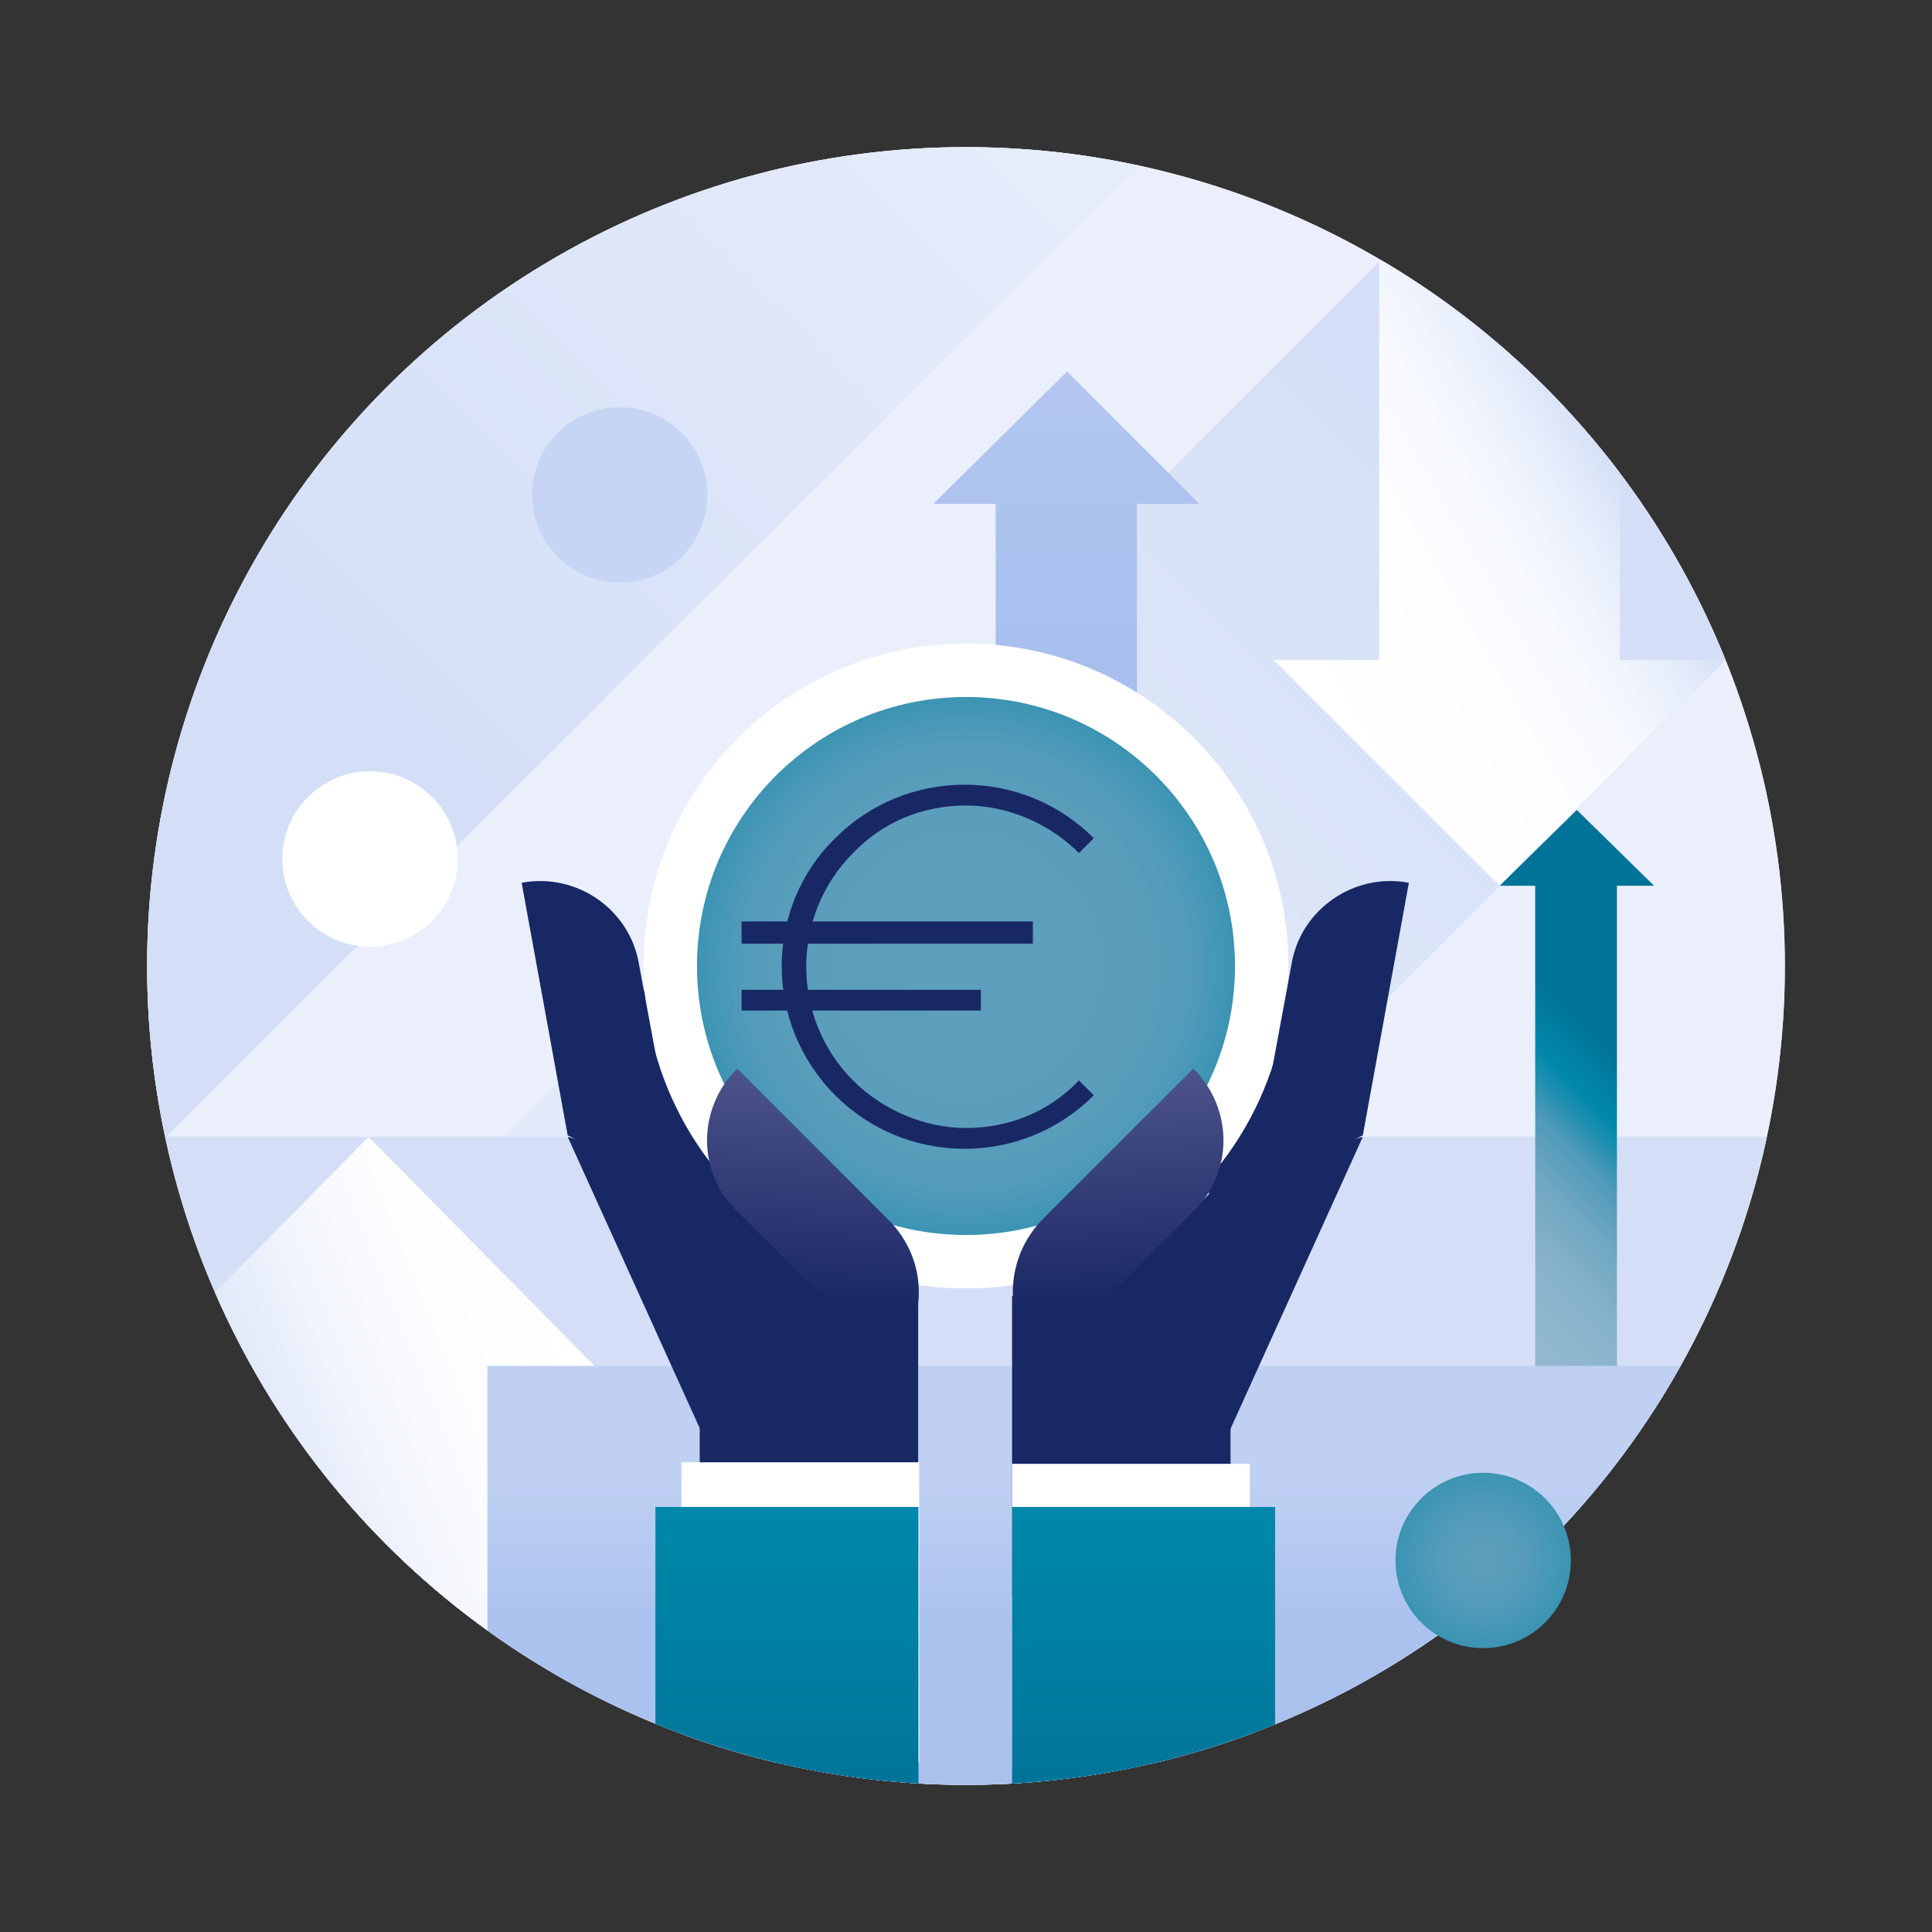
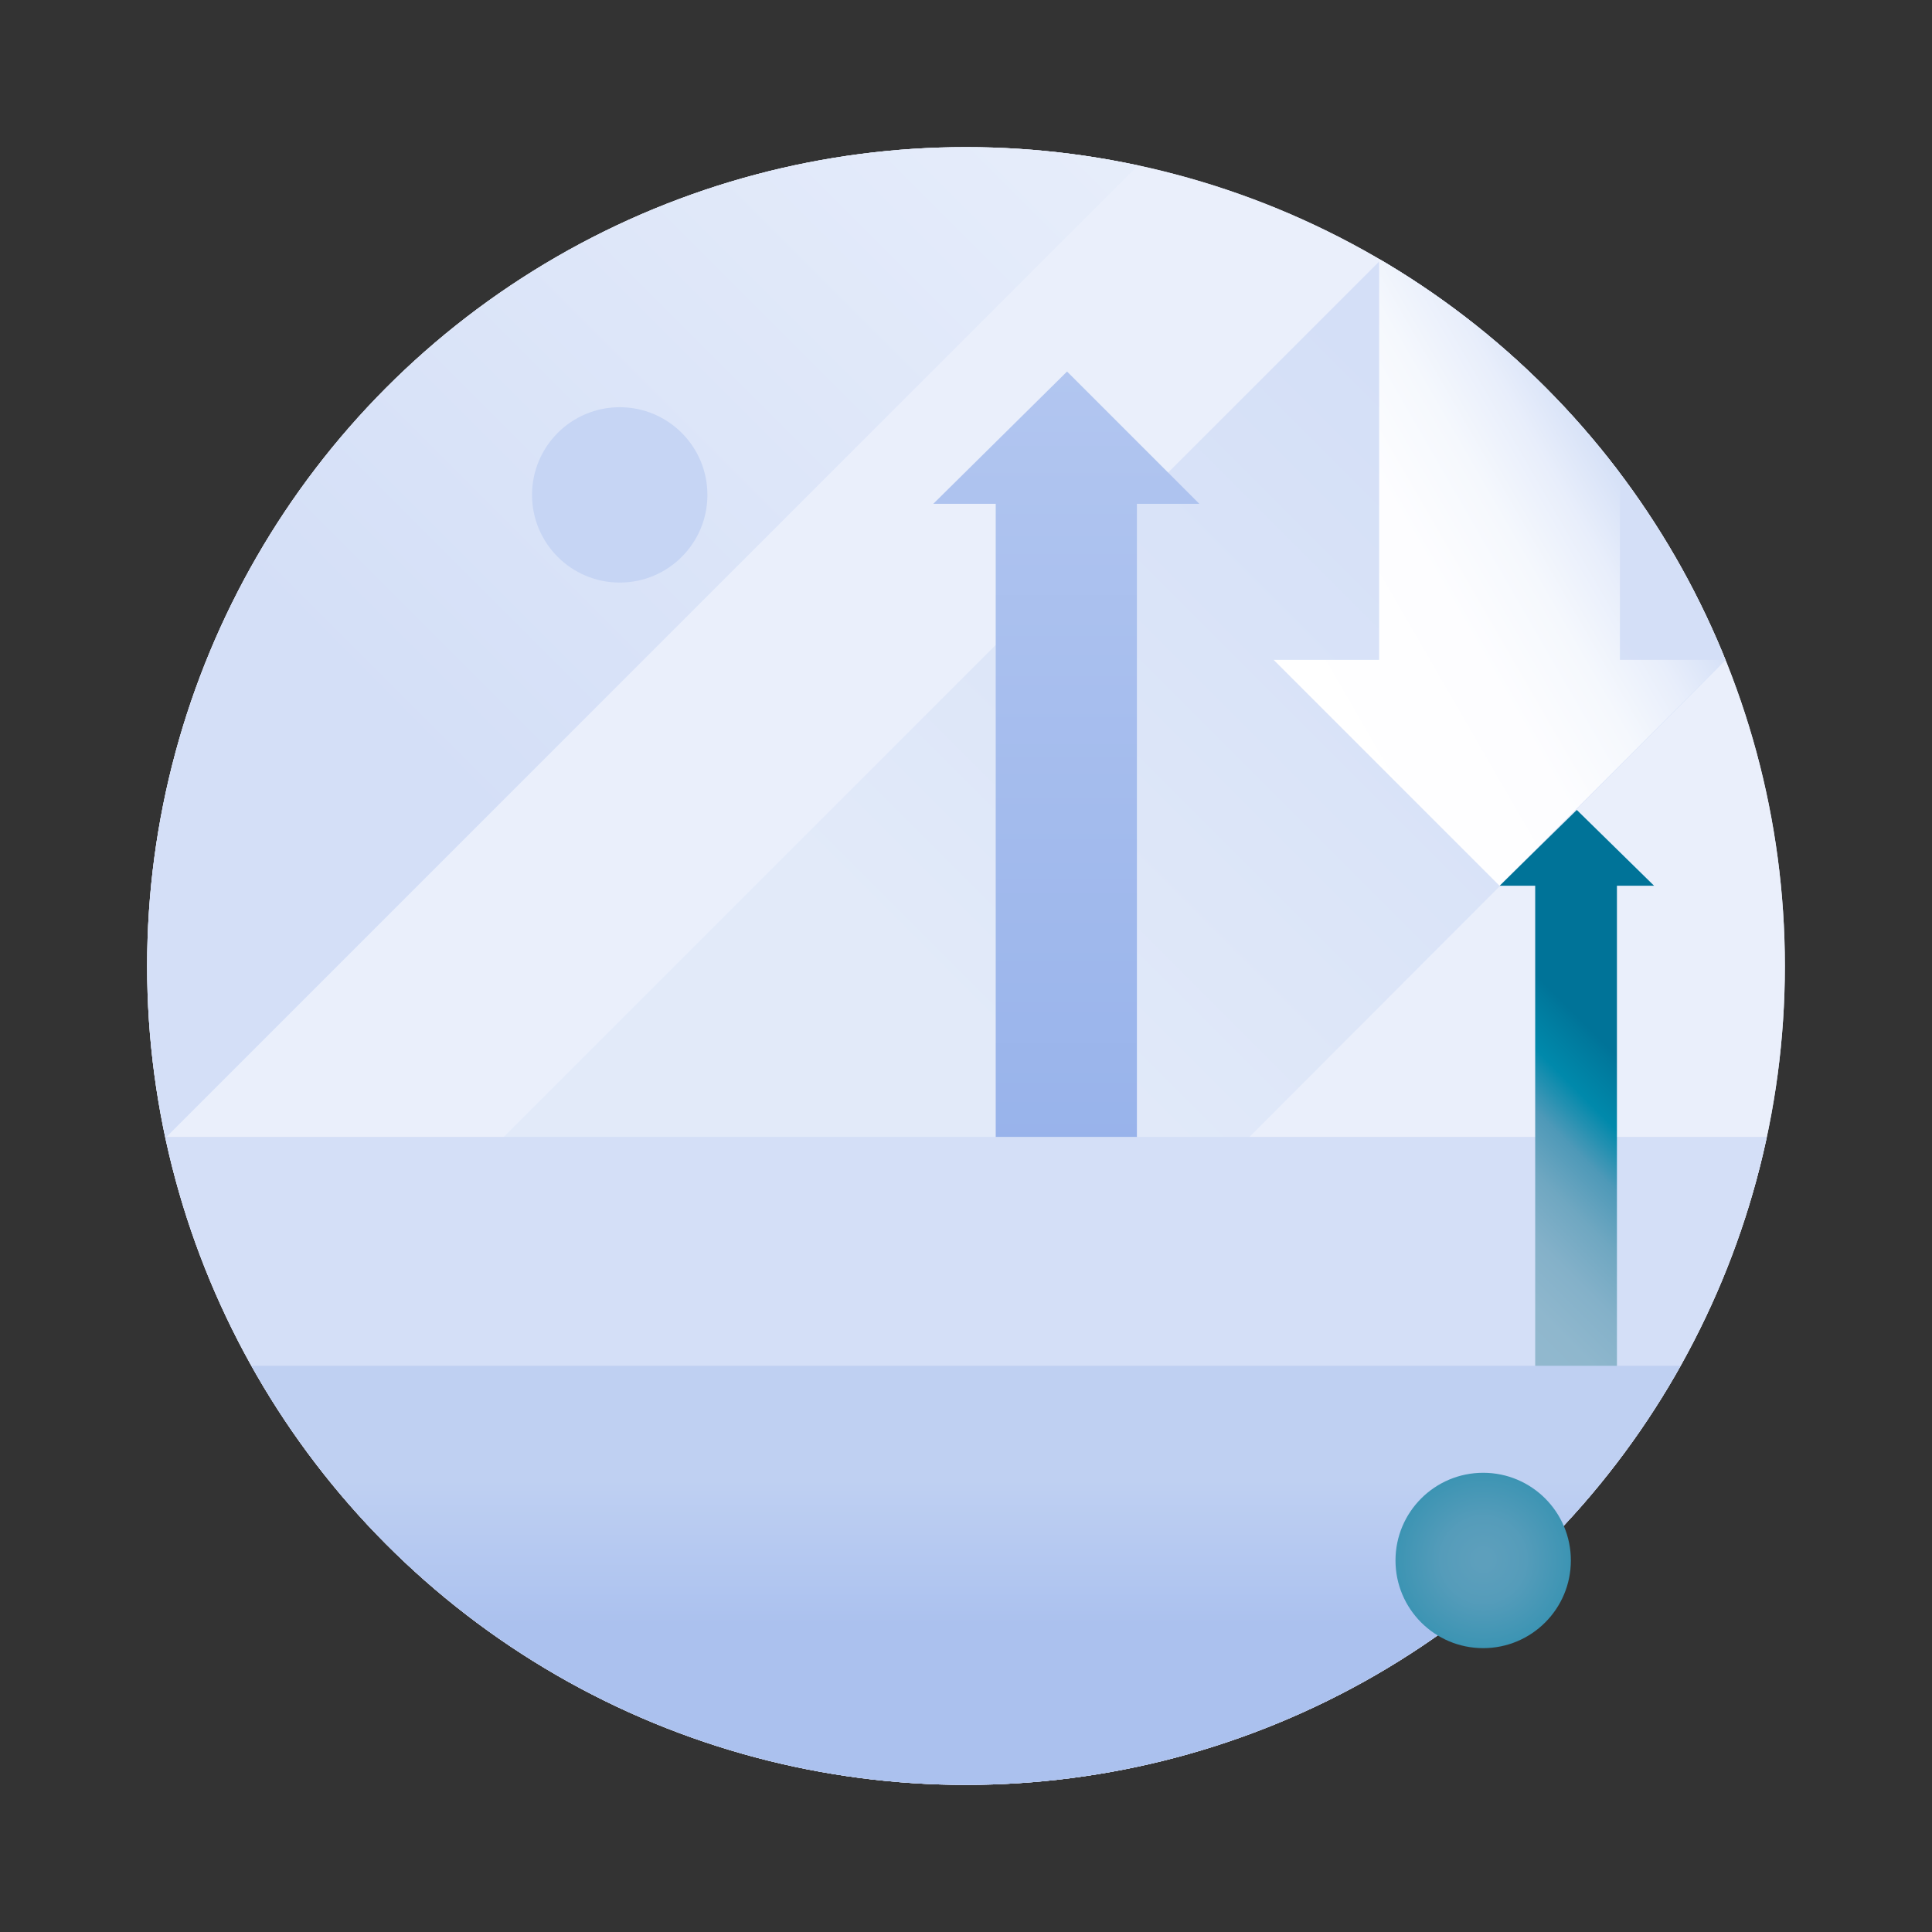
<svg xmlns="http://www.w3.org/2000/svg" xmlns:xlink="http://www.w3.org/1999/xlink" version="1.1" id="_x31_7-Finance" x="0px" y="0px" viewBox="0 0 130 130" style="enable-background:new 0 0 130 130;" xml:space="preserve">
  <rect x="0" y="0" width="130" height="130" fill="#333333" stroke="none" />
  <style type="text/css">
	.st0{fill:#EAEFFB;}
	.st1{clip-path:url(#SVGID_00000140702421125202151620000000284941552496363940_);}
	.st2{fill:url(#SVGID_00000115499485325576407130000015309816589441728664_);}
	.st3{fill:url(#SVGID_00000162315093560521550540000017622540103819996070_);}
	.st4{fill:url(#SVGID_00000124140492534436484060000007994765053832139691_);}
	.st5{fill:#D4DFF7;}
	.st6{fill:url(#SVGID_00000144313394777845552600000012221079445688219810_);}
	.st7{fill:url(#SVGID_00000087413467508321348330000005447208512189686200_);}
	.st8{fill:url(#SVGID_00000106840430839915421670000018388883057643105195_);}
	.st9{fill:url(#SVGID_00000025401878540594306730000005868319089852008081_);}
	.st10{fill:#C6D5F4;}
	.st11{clip-path:url(#SVGID_00000047055212346628780330000014820114370080060802_);}
	.st12{fill:#182865;}
	.st13{fill:#FFFFFF;}
	.st14{fill:url(#SVGID_00000034071407059406440340000015080065359284878248_);}
	.st15{fill:url(#SVGID_00000129901056337379074710000001404563746702951602_);}
	.st16{fill:url(#SVGID_00000124123168573699622390000004153166562423001270_);}
	.st17{fill:url(#SVGID_00000005983483392881594020000014848809887424478655_);}
	.st18{fill:url(#SVGID_00000099636269302077867170000013617248144790353557_);}
	.st19{fill:url(#SVGID_00000004516509046488437610000016926711645406139834_);}
</style>
  <circle class="st0" cx="65" cy="65" r="55.1" />
  <circle class="st0" cx="65" cy="65" r="55.1" />
  <g>
    <defs>
      <circle id="SVGID_1_" cx="65" cy="65" r="55.1" />
    </defs>
    <clipPath id="SVGID_00000077294583833802009150000005852917246955564731_">
      <use xlink:href="#SVGID_1_" style="overflow:visible;" />
    </clipPath>
    <g style="clip-path:url(#SVGID_00000077294583833802009150000005852917246955564731_);">
      <g>
        <linearGradient id="SVGID_00000124851058783769598320000015428331145094378121_" gradientUnits="userSpaceOnUse" x1="44.072" y1="91.405" x2="134.983" y2="0.493">
          <stop offset="0.238" style="stop-color:#E2EAF9" />
          <stop offset="0.638" style="stop-color:#D4DFF7" />
        </linearGradient>
        <polygon style="fill:url(#SVGID_00000124851058783769598320000015428331145094378121_);" points="127.5,-7 113.6,-3.2 31.5,78.9      69.2,91.4 127.5,33    " />
        <linearGradient id="SVGID_00000035507709368797824110000015610004520512496033_" gradientUnits="userSpaceOnUse" x1="7050.655" y1="-9717.406" x2="7128.987" y2="-9795.739" gradientTransform="matrix(-1 0 0 -1 7119.588 -9725.55)">
          <stop offset="0" style="stop-color:#E9EFFB" />
          <stop offset="0.638" style="stop-color:#D4DFF7" />
        </linearGradient>
        <polygon style="fill:url(#SVGID_00000035507709368797824110000015610004520512496033_);" points="-2.9,76.7 11,76.7 78.8,8.9      55.5,-21.6 -2.9,36.7    " />
        <linearGradient id="SVGID_00000026860293355543001300000015385503944259855253_" gradientUnits="userSpaceOnUse" x1="-2706.336" y1="-3893.554" x2="-2706.336" y2="-3956.01" gradientTransform="matrix(1 0 0 1 2778.109 3980.984)">
          <stop offset="3.581731e-02" style="stop-color:#94B0EA" />
          <stop offset="1" style="stop-color:#B2C6F0" />
        </linearGradient>
        <polygon style="fill:url(#SVGID_00000026860293355543001300000015385503944259855253_);" points="80.7,33.9 71.8,25 62.8,33.9      67,33.9 67,87 76.5,87.4 76.5,33.9    " />
        <rect x="5.9" y="76.5" class="st5" width="120.1" height="55.2" />
        <linearGradient id="SVGID_00000152956433813251405650000007896459867987675294_" gradientUnits="userSpaceOnUse" x1="-2277.013" y1="-3919.556" x2="-2244.781" y2="-3919.556" gradientTransform="matrix(0.707 -0.707 0.707 0.707 4476.382 1250.155)">
          <stop offset="7.435897e-02" style="stop-color:#93B9CF" />
          <stop offset="0.191" style="stop-color:#8FB7CD" />
          <stop offset="0.293" style="stop-color:#84B1C9" />
          <stop offset="0.391" style="stop-color:#6FA7C1" />
          <stop offset="0.484" style="stop-color:#4E99B8" />
          <stop offset="0.576" style="stop-color:#0089AB" />
          <stop offset="0.664" style="stop-color:#00789C" />
          <stop offset="0.685" style="stop-color:#007398" />
        </linearGradient>
        <polygon style="fill:url(#SVGID_00000152956433813251405650000007896459867987675294_);" points="111.3,59.6 106.1,54.5      100.9,59.6 103.3,59.6 103.3,97.3 108.8,97.5 108.8,59.6    " />
        <linearGradient id="SVGID_00000088105378762584154330000001581857821157360513_" gradientUnits="userSpaceOnUse" x1="65.063" y1="120.819" x2="65.063" y2="91.906">
          <stop offset="0.4" style="stop-color:#ABC1EE" />
          <stop offset="0.477" style="stop-color:#B0C5F0" />
          <stop offset="0.736" style="stop-color:#BFD0F2" />
        </linearGradient>
        <rect x="5" y="91.9" style="fill:url(#SVGID_00000088105378762584154330000001581857821157360513_);" width="120.1" height="28.9" />
        <linearGradient id="SVGID_00000023962766748926659430000009891558344149770170_" gradientUnits="userSpaceOnUse" x1="15.277" y1="106.008" x2="41.404" y2="95.452">
          <stop offset="0" style="stop-color:#C8D6F4" />
          <stop offset="1.211888e-02" style="stop-color:#CAD8F5" />
          <stop offset="0.223" style="stop-color:#E1E9F9" />
          <stop offset="0.446" style="stop-color:#F2F5FC" />
          <stop offset="0.692" style="stop-color:#FCFDFE" />
          <stop offset="1" style="stop-color:#FFFFFF" />
        </linearGradient>
-         <polygon style="fill:url(#SVGID_00000023962766748926659430000009891558344149770170_);" points="9.6,91.9 16.7,91.9 16.7,108.4      32.8,124.5 32.8,91.9 40,91.9 24.8,76.5    " />
        <linearGradient id="SVGID_00000142869784217402239950000013746558308001777807_" gradientUnits="userSpaceOnUse" x1="7515.017" y1="-9823.006" x2="7539.611" y2="-9837.205" gradientTransform="matrix(-1 0 0 -1 7624.325 -9794.467)">
          <stop offset="0" style="stop-color:#C8D6F4" />
          <stop offset="7.384282e-02" style="stop-color:#D6E1F7" />
          <stop offset="0.207" style="stop-color:#E8EEFB" />
          <stop offset="0.366" style="stop-color:#F5F8FD" />
          <stop offset="0.572" style="stop-color:#FDFDFF" />
          <stop offset="1" style="stop-color:#FFFFFF" />
        </linearGradient>
        <polygon style="fill:url(#SVGID_00000142869784217402239950000013746558308001777807_);" points="116.1,44.4 109,44.4 109,27.9      92.8,11.8 92.8,44.4 85.7,44.4 100.9,59.6    " />
      </g>
    </g>
  </g>
  <circle class="st10" cx="41.7" cy="33.3" r="5.9" />
  <g>
    <defs>
-       <path id="SVGID_00000110442420924808000280000003407604141389354893_" d="M120.1,65c0,30.4-24.7,55.1-55.1,55.1S9.9,95.4,9.9,65    c0-1.8,8.2-28.9,8.4-29.2C28.1,20.3,45.3,9.9,65,9.9C95.4,9.9,120.1,34.6,120.1,65z" />
-     </defs>
+       </defs>
    <clipPath id="SVGID_00000057848873720702004370000011746420058096592262_">
      <use xlink:href="#SVGID_00000110442420924808000280000003407604141389354893_" style="overflow:visible;" />
    </clipPath>
    <g style="clip-path:url(#SVGID_00000057848873720702004370000011746420058096592262_);">
      <g>
        <path class="st12" d="M41.7,80.2L43.8,63h0c3.7,0.5,6.4,3.8,5.9,7.6L48,85.8L41.7,80.2z" />
        <path class="st12" d="M88.2,80.2L86.1,63h0c-3.7,0.5-6.4,3.8-5.9,7.6L82,85.8L88.2,80.2z" />
-         <path class="st12" d="M44.8,78.2l-6.6-1.7l9.2,20.3l3.7,3.7l8.8-8.8L48.6,80.3C47.5,79.3,46.3,78.5,44.8,78.2z" />
        <path class="st12" d="M85.1,78.2l6.6-1.7l-9.2,20.3l-3.7,3.7L70,91.7l11.4-11.4C82.4,79.3,83.7,78.5,85.1,78.2z" />
        <circle class="st13" cx="65" cy="65" r="21.7" />
        <radialGradient id="SVGID_00000131359234973964466970000010818034005155354005_" cx="64.974" cy="65" r="18.099" gradientUnits="userSpaceOnUse">
          <stop offset="8.463542e-02" style="stop-color:#5D9FBC" />
          <stop offset="0.638" style="stop-color:#5B9EBB" />
          <stop offset="0.837" style="stop-color:#529BB9" />
          <stop offset="0.978" style="stop-color:#4095B4" />
          <stop offset="1" style="stop-color:#3B93B3" />
        </radialGradient>
        <circle style="fill:url(#SVGID_00000131359234973964466970000010818034005155354005_);" cx="65" cy="65" r="18.1" />
        <rect x="68.1" y="87.2" class="st12" width="14.7" height="20.2" />
        <linearGradient id="SVGID_00000037667512523289983450000016146441517023765143_" gradientUnits="userSpaceOnUse" x1="74.572" y1="72.317" x2="75.904" y2="91.367">
          <stop offset="0" style="stop-color:#4D548A" />
          <stop offset="0.414" style="stop-color:#333C77" />
          <stop offset="0.808" style="stop-color:#182865" />
        </linearGradient>
        <path style="fill:url(#SVGID_00000037667512523289983450000016146441517023765143_);" d="M70.1,82.1l10.2-10.2l0,0     c2.7,2.7,2.7,7,0,9.6L70.1,91.8l0,0C67.5,89.1,67.5,84.8,70.1,82.1z" />
        <path class="st12" d="M91.7,76.4l3.1-17l0,0c-3.7-0.7-7.3,1.8-7.9,5.5l-2.8,15.1L91.7,76.4z" />
        <rect x="68.1" y="98.5" class="st13" width="16" height="20.2" />
        <linearGradient id="SVGID_00000047036174607629161140000007090147609913587645_" gradientUnits="userSpaceOnUse" x1="76.981" y1="130.933" x2="76.981" y2="101.413">
          <stop offset="0.344" style="stop-color:#007398" />
          <stop offset="0.463" style="stop-color:#00789C" />
          <stop offset="0.795" style="stop-color:#0083A5" />
          <stop offset="0.995" style="stop-color:#0087A9" />
        </linearGradient>
        <rect x="68.1" y="101.4" style="fill:url(#SVGID_00000047036174607629161140000007090147609913587645_);" width="17.7" height="29.5" />
        <rect x="47.2" y="87.2" transform="matrix(-1 -4.493085e-11 4.493085e-11 -1 108.982 194.515)" class="st12" width="14.7" height="20.2" />
        <linearGradient id="SVGID_00000103952819241136953050000011524269071906659485_" gradientUnits="userSpaceOnUse" x1="-3977.382" y1="72.317" x2="-3976.05" y2="91.367" gradientTransform="matrix(-1 0 0 1 -3922 0)">
          <stop offset="0" style="stop-color:#4D548A" />
          <stop offset="0.414" style="stop-color:#333C77" />
          <stop offset="0.808" style="stop-color:#182865" />
        </linearGradient>
        <path style="fill:url(#SVGID_00000103952819241136953050000011524269071906659485_);" d="M59.8,82.1L49.6,71.9l0,0     c-2.7,2.7-2.7,7,0,9.6l10.2,10.2h0C62.5,89.1,62.5,84.8,59.8,82.1z" />
        <path class="st12" d="M38.2,76.4l-3.1-17l0,0c3.7-0.7,7.3,1.8,7.9,5.5l2.8,15.1L38.2,76.4z" />
        <rect x="45.8" y="98.5" transform="matrix(-1 -4.507074e-11 4.507074e-11 -1 107.655 217.093)" class="st13" width="16" height="20.2" />
        <linearGradient id="SVGID_00000000200970641810105090000007815070651813686441_" gradientUnits="userSpaceOnUse" x1="52.973" y1="130.933" x2="52.973" y2="101.413">
          <stop offset="0.344" style="stop-color:#007398" />
          <stop offset="0.463" style="stop-color:#00789C" />
          <stop offset="0.795" style="stop-color:#0083A5" />
          <stop offset="0.995" style="stop-color:#0087A9" />
        </linearGradient>
        <polygon style="fill:url(#SVGID_00000000200970641810105090000007815070651813686441_);" points="44.1,130.9 61.8,130.9      61.8,101.4 44.1,101.4    " />
      </g>
      <g>
        <g>
          <path class="st12" d="M64.9,77.3c-3.3,0-6.4-1.3-8.7-3.6c-4.8-4.8-4.8-12.6,0-17.3c2.3-2.3,5.4-3.6,8.7-3.6s6.4,1.3,8.7,3.6      l-1,1c-2-2-4.8-3.2-7.6-3.2c-2.9,0-5.6,1.1-7.6,3.2c-4.2,4.2-4.2,11.1,0,15.3c2,2,4.8,3.2,7.6,3.2c2.9,0,5.6-1.1,7.6-3.2l1,1      C71.3,76,68.2,77.3,64.9,77.3z" />
        </g>
        <g>
          <line class="st13" x1="49.9" y1="62.7" x2="69.5" y2="62.7" />
          <rect x="49.9" y="62" class="st12" width="19.6" height="1.5" />
        </g>
        <g>
          <line class="st13" x1="49.9" y1="67.3" x2="66.1" y2="67.3" />
          <rect x="49.9" y="66.6" class="st12" width="16.1" height="1.4" />
        </g>
      </g>
    </g>
  </g>
-   <circle class="st13" cx="24.9" cy="57.8" r="5.9" />
  <radialGradient id="SVGID_00000170969181903324975560000008961644482612693672_" cx="99.813" cy="104.954" r="5.93" gradientUnits="userSpaceOnUse">
    <stop offset="8.463542e-02" style="stop-color:#5D9FBC" />
    <stop offset="0.475" style="stop-color:#559CBA" />
    <stop offset="0.994" style="stop-color:#3C94B3" />
    <stop offset="1" style="stop-color:#3B93B3" />
  </radialGradient>
  <circle style="fill:url(#SVGID_00000170969181903324975560000008961644482612693672_);" cx="99.8" cy="105" r="5.9" />
  <g>
</g>
  <g>
</g>
  <g>
</g>
  <g>
</g>
  <g>
</g>
  <g>
</g>
  <g>
</g>
  <g>
</g>
  <g>
</g>
  <g>
</g>
  <g>
</g>
  <g>
</g>
  <g>
</g>
  <g>
</g>
  <g>
</g>
</svg>